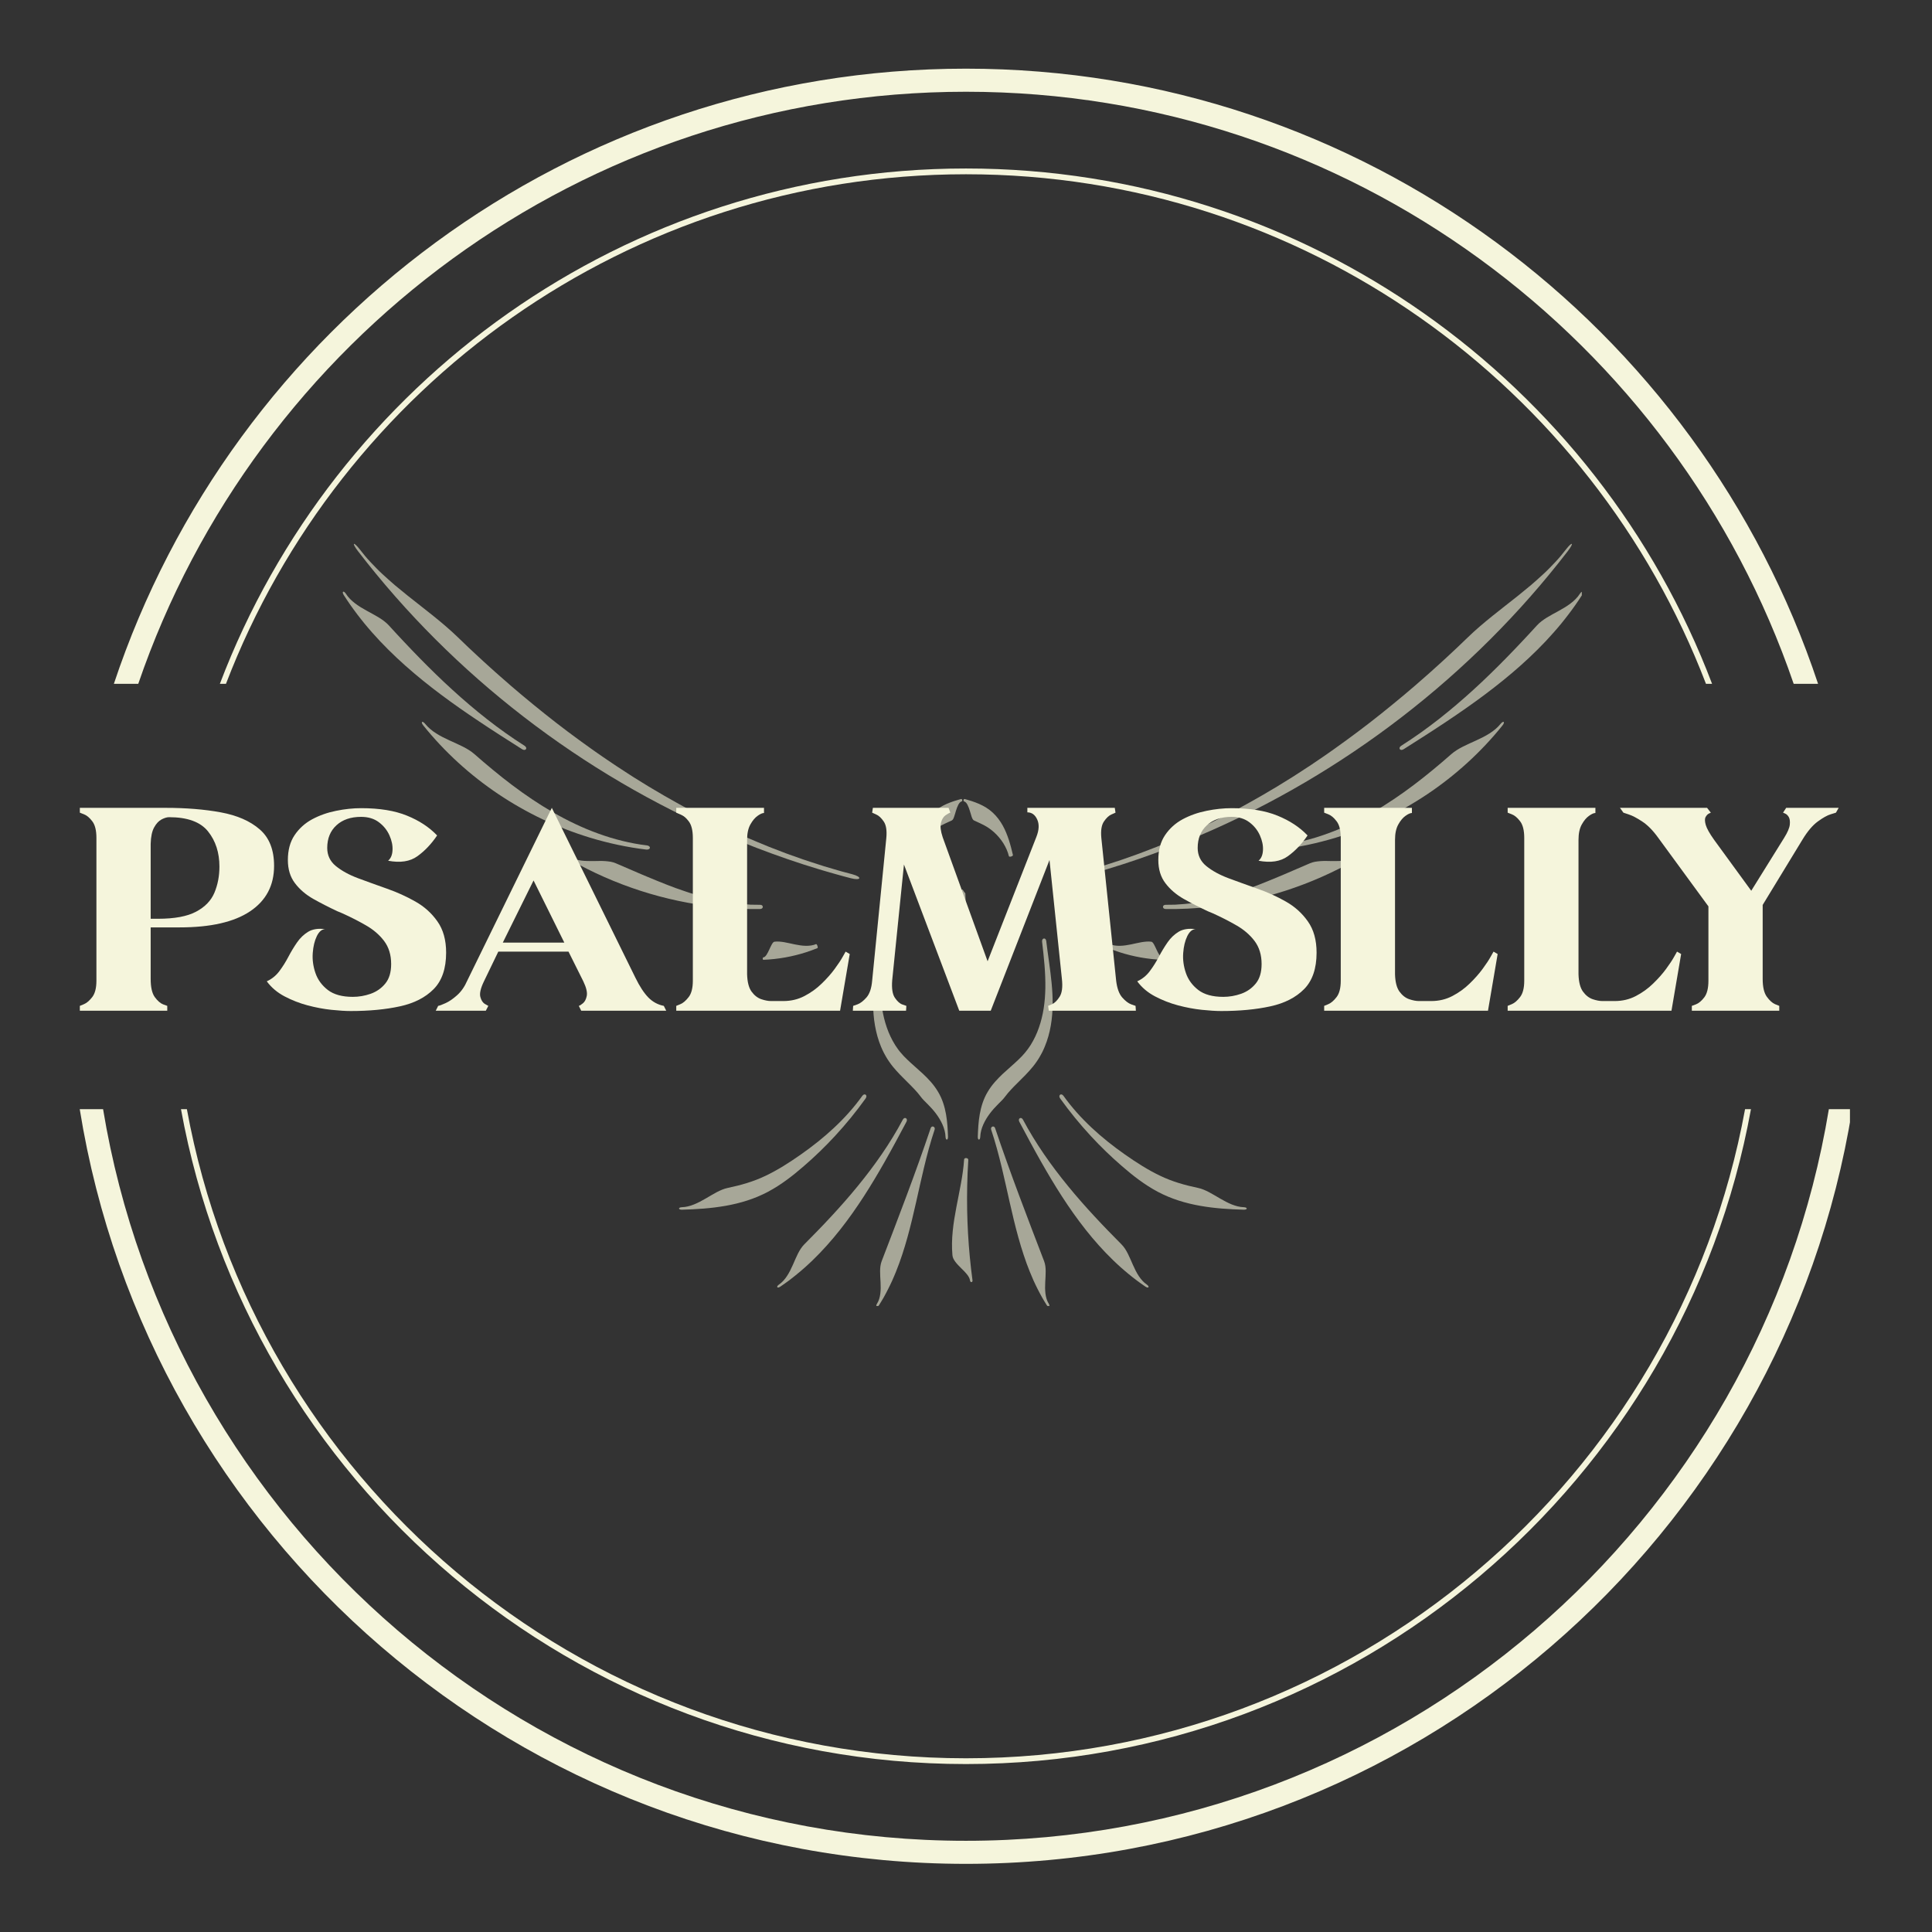
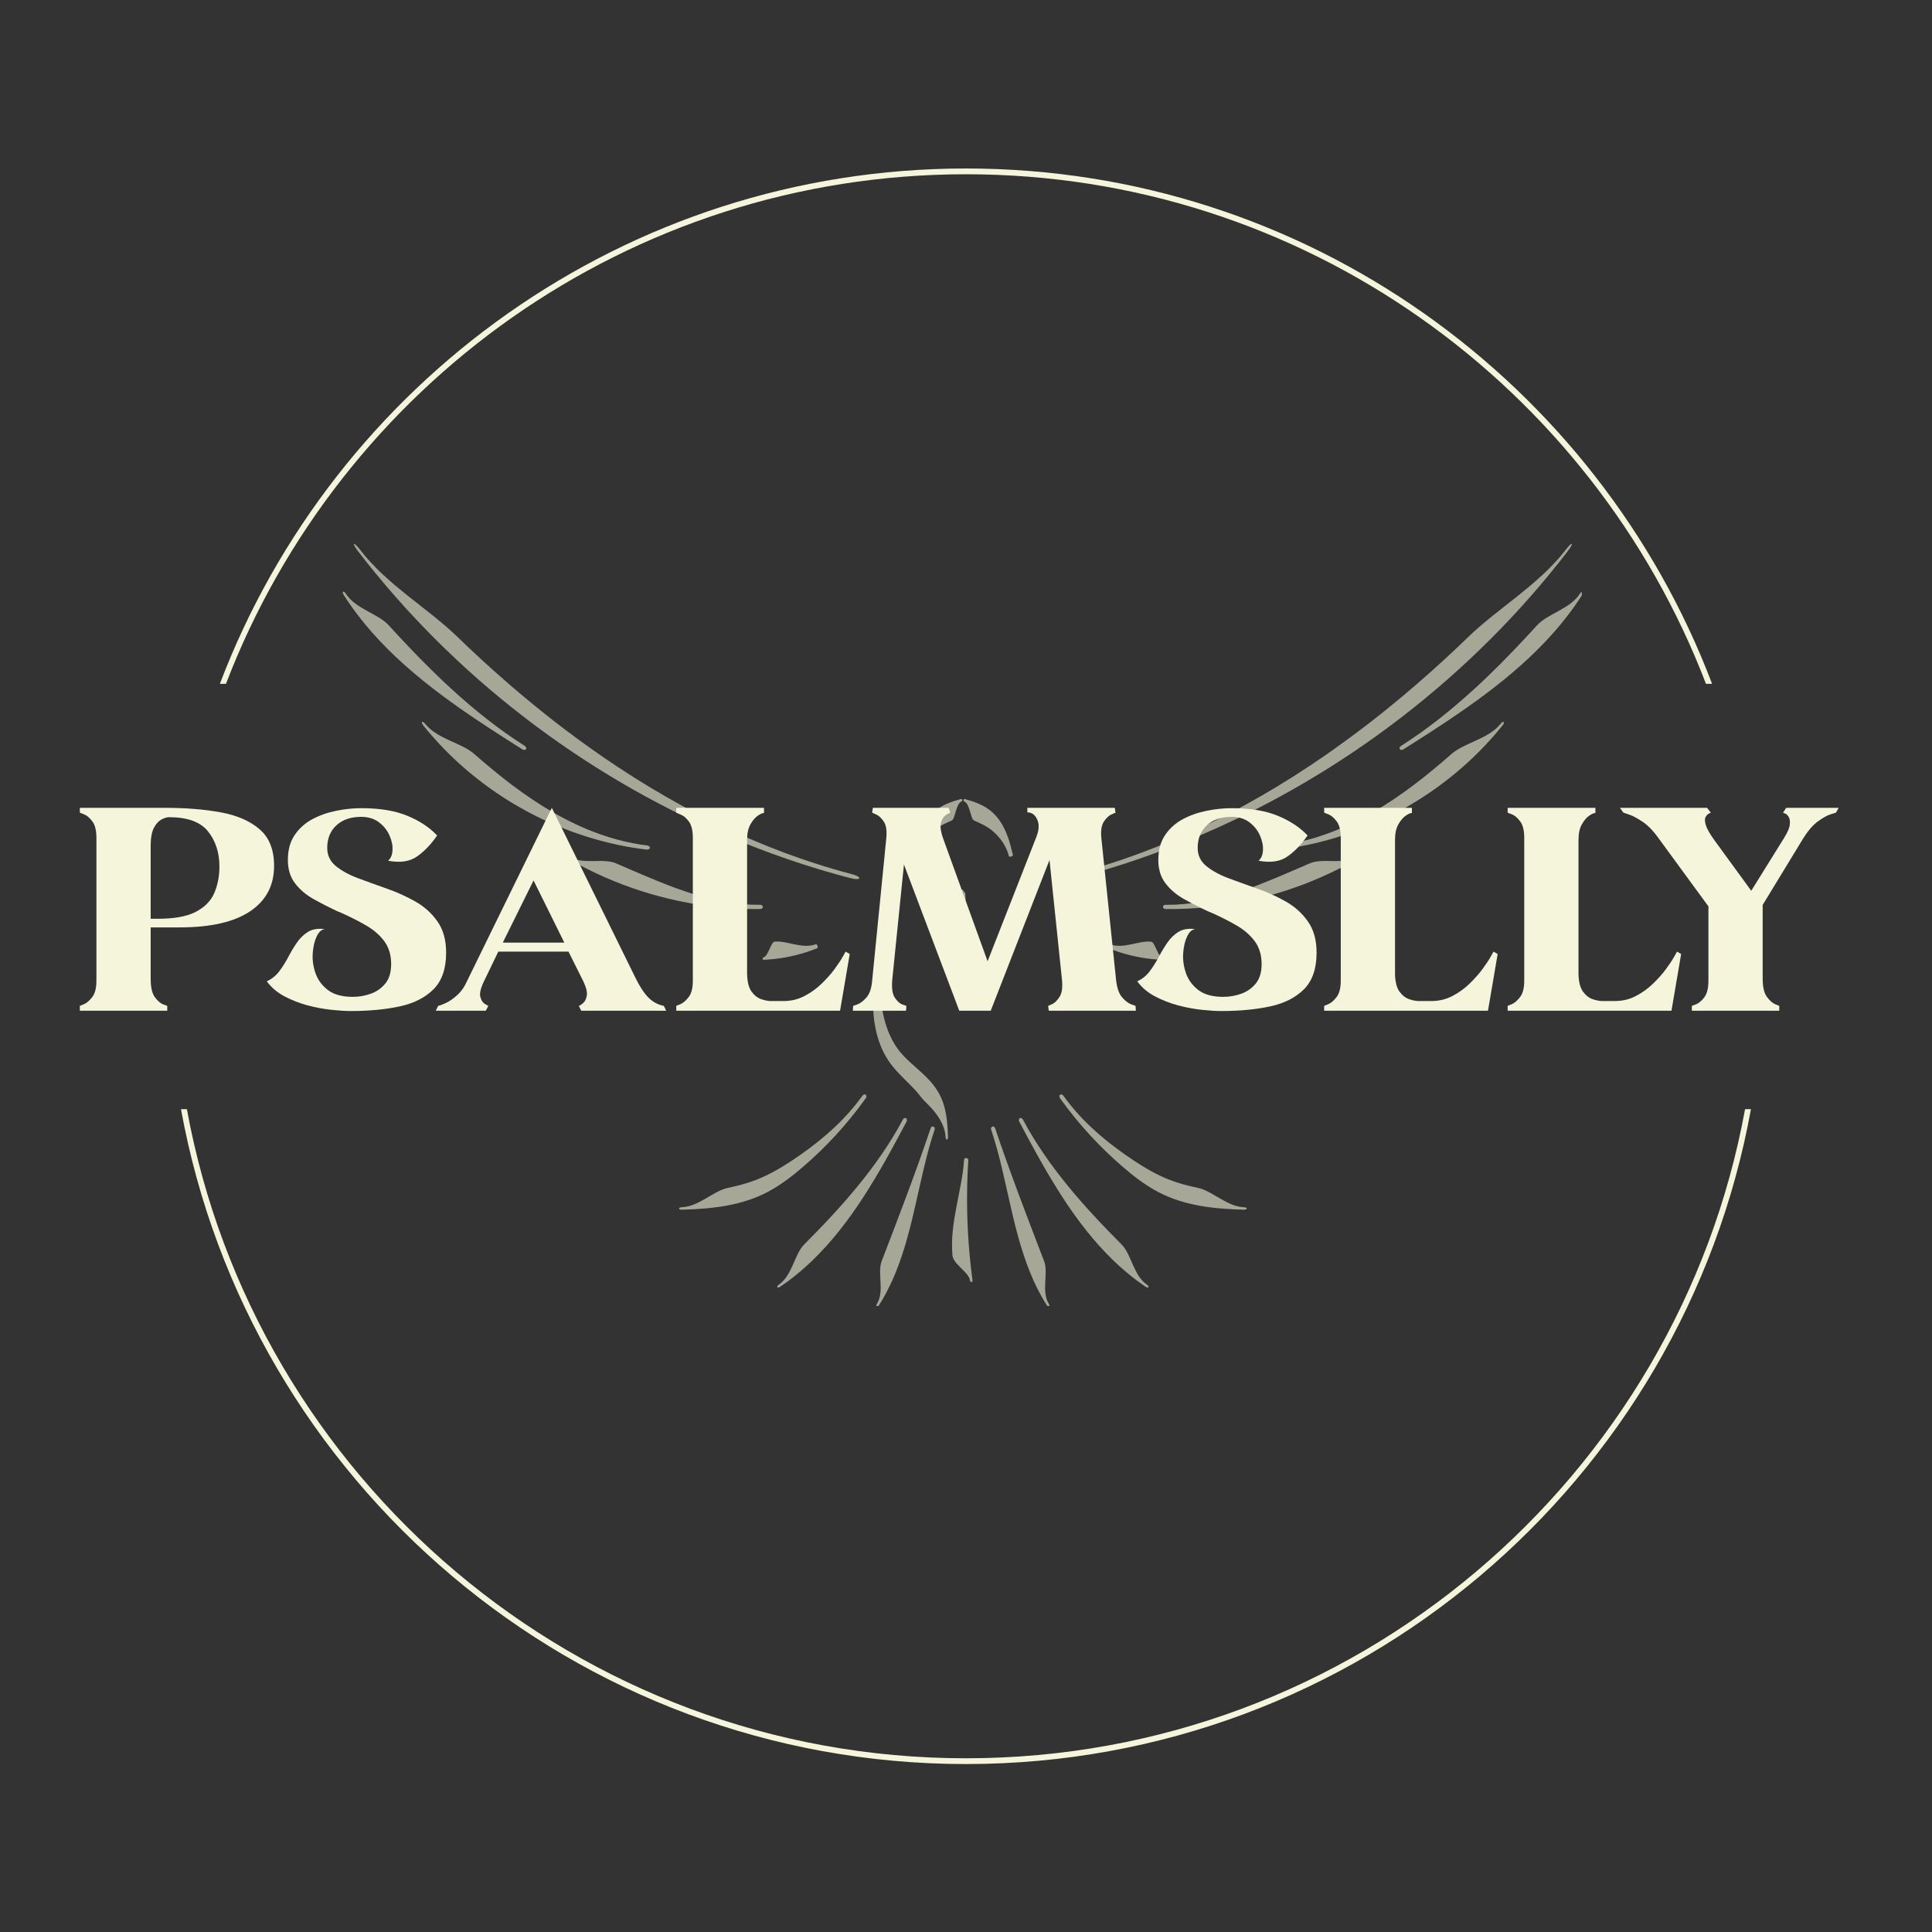
<svg xmlns="http://www.w3.org/2000/svg" version="1.0" preserveAspectRatio="xMidYMid meet" height="500" viewBox="0 0 375 375" zoomAndPan="magnify" width="500">
  <rect x="0" y="0" width="375" height="375" fill="#333333" stroke="none" />
  <defs>
    <filter id="221ef336aa" height="100%" width="100%" y="0%" x="0%">
      <feColorMatrix color-interpolation-filters="sRGB" values="0 0 0 0 1 0 0 0 0 1 0 0 0 0 1 0 0 0 1 0" />
    </filter>
    <g />
    <clipPath id="fb20e8defd">
-       <path clip-rule="nonzero" d="M 15.465 13.215 L 359.074 13.215 L 359.074 362 L 15.465 362 Z M 15.465 13.215" />
-     </clipPath>
+       </clipPath>
    <mask id="95c525325f">
      <g filter="url(#221ef336aa)">
        <rect fill-opacity="0.6" height="450" y="-37.5" fill="#000000" width="450" x="-37.5" />
      </g>
    </mask>
    <clipPath id="c56ec9c159">
      <path clip-rule="nonzero" d="M 2 0.359 L 101 0.359 L 101 66 L 2 66 Z M 2 0.359" />
    </clipPath>
    <clipPath id="e6a813d725">
      <path clip-rule="nonzero" d="M 0.293 9 L 37 9 L 37 41 L 0.293 41 Z M 0.293 9" />
    </clipPath>
    <clipPath id="9cf0ba989a">
      <path clip-rule="nonzero" d="M 104 113 L 116 113 L 116 148.488 L 104 148.488 Z M 104 113" />
    </clipPath>
    <clipPath id="511de5f48a">
      <path clip-rule="nonzero" d="M 140 0.359 L 240 0.359 L 240 66 L 140 66 Z M 140 0.359" />
    </clipPath>
    <clipPath id="2fe083c087">
      <path clip-rule="nonzero" d="M 205 9 L 241.031 9 L 241.031 41 L 205 41 Z M 205 9" />
    </clipPath>
    <clipPath id="0c221f568c">
      <path clip-rule="nonzero" d="M 126 113 L 138 113 L 138 148.488 L 126 148.488 Z M 126 113" />
    </clipPath>
    <clipPath id="81b16c48f4">
      <rect height="149" y="0" width="242" x="0" />
    </clipPath>
  </defs>
  <g clip-path="url(#fb20e8defd)">
    <path fill-rule="nonzero" fill-opacity="1" d="M 354.98 215.289 C 341.695 295.738 271.641 357.297 187.496 357.297 C 103.348 357.297 33.293 295.738 20.008 215.289 L 15.477 215.289 C 28.797 298.215 100.863 361.773 187.496 361.773 C 274.125 361.773 346.191 298.215 359.512 215.289 Z M 187.496 17.809 C 261.914 17.809 325.309 65.957 348.152 132.73 L 352.887 132.73 C 329.852 63.438 264.422 13.328 187.492 13.328 C 110.566 13.328 45.137 63.438 22.102 132.73 L 26.836 132.73 C 49.68 65.957 113.074 17.809 187.492 17.809 Z M 187.496 17.809" fill="#f5f5dc" />
  </g>
  <path fill-rule="nonzero" fill-opacity="1" d="M 338.715 215.289 C 325.621 286.863 262.797 341.281 187.492 341.281 C 112.191 341.281 49.367 286.863 36.273 215.289 L 35.129 215.289 C 48.238 287.492 111.574 342.402 187.496 342.402 C 263.414 342.402 326.75 287.492 339.859 215.289 Z M 187.496 33.824 C 252.961 33.824 309 74.957 331.129 132.73 L 332.312 132.73 C 310.141 74.316 253.586 32.703 187.496 32.703 C 121.402 32.703 64.848 74.316 42.676 132.73 L 43.859 132.73 C 65.988 74.957 122.027 33.824 187.496 33.824 Z M 187.496 33.824" fill="#f5f5dc" />
  <g mask="url(#95c525325f)">
    <g transform="matrix(1, 0, 0, 1, 66, 105)">
      <g clip-path="url(#81b16c48f4)">
        <g clip-path="url(#c56ec9c159)">
          <path fill-rule="nonzero" fill-opacity="1" d="M 35.676 34.152 C 47.711 43.438 60.918 51.195 74.887 57.156 C 78.82 58.828 82.812 60.363 86.855 61.754 L 89.895 62.77 L 92.957 63.723 C 93.465 63.887 93.98 64.027 94.492 64.176 L 96.031 64.617 C 97.059 64.922 98.094 65.18 99.125 65.457 C 101.164 65.992 101.434 65.219 99.402 64.684 L 98.035 64.32 L 97.348 64.137 L 96.668 63.941 L 93.949 63.141 C 93.047 62.859 92.152 62.562 91.254 62.27 C 90.805 62.121 90.352 61.984 89.91 61.824 L 87.238 60.879 L 86.57 60.637 L 85.91 60.383 L 83.266 59.367 C 81.52 58.645 79.77 57.941 78.051 57.156 C 76.316 56.406 74.617 55.582 72.914 54.773 C 71.23 53.926 69.539 53.094 67.883 52.191 L 66.633 51.527 C 66.219 51.309 65.809 51.07 65.398 50.844 C 64.578 50.379 63.754 49.922 62.938 49.453 L 60.504 48.02 L 59.898 47.66 L 59.297 47.289 L 56.898 45.805 C 56.504 45.555 56.109 45.293 55.715 45.039 C 54.93 44.523 54.133 44.023 53.355 43.5 L 51.023 41.918 C 50.633 41.66 50.25 41.387 49.867 41.117 L 48.715 40.305 C 45.656 38.129 42.652 35.887 39.734 33.547 C 36.812 31.207 33.934 28.82 31.141 26.336 C 30.793 26.027 30.434 25.727 30.09 25.41 L 29.051 24.473 C 28.363 23.84 27.66 23.23 26.984 22.586 L 24.934 20.676 L 22.918 18.738 C 19.902 15.816 16.477 13.289 13.113 10.605 C 12.281 9.926 11.441 9.25 10.613 8.559 C 9.805 7.855 8.996 7.141 8.207 6.41 C 7.809 6.051 7.434 5.668 7.055 5.289 C 6.676 4.906 6.305 4.523 5.941 4.129 C 5.199 3.355 4.523 2.527 3.871 1.684 C 2.582 0.016 2.191 0.297 3.484 1.977 C 12.766 14.051 23.637 24.867 35.676 34.152 Z M 35.676 34.152" fill="#f5f5dc" />
        </g>
        <g clip-path="url(#e6a813d725)">
          <path fill-rule="nonzero" fill-opacity="1" d="M 35.336 40.418 C 36.031 40.859 36.5 40.188 35.805 39.746 C 30.812 36.586 26.148 32.852 21.781 28.863 C 20.688 27.867 19.613 26.855 18.559 25.828 C 17.504 24.805 16.465 23.77 15.445 22.727 C 14.426 21.684 13.418 20.637 12.43 19.582 C 11.438 18.527 10.453 17.473 9.488 16.406 C 8.398 15.211 6.809 14.441 5.219 13.562 C 3.633 12.691 2.066 11.695 1.145 10.258 C 0.691 9.555 0.273 9.801 0.734 10.516 C 1.141 11.16 1.574 11.789 2.004 12.414 C 2.449 13.035 2.887 13.656 3.352 14.258 C 3.809 14.867 4.289 15.453 4.762 16.047 C 5.25 16.629 5.734 17.211 6.238 17.777 C 7.242 18.914 8.277 20.016 9.352 21.078 C 10.422 22.141 11.516 23.176 12.641 24.172 C 17.137 28.176 21.988 31.684 26.93 34.984 C 29.711 36.844 32.523 38.641 35.336 40.418 Z M 35.336 40.418" fill="#f5f5dc" />
        </g>
        <path fill-rule="nonzero" fill-opacity="1" d="M 59.402 59.895 C 60.312 60.008 60.434 59.199 59.539 59.086 C 59.137 59.035 58.734 58.992 58.332 58.926 L 57.133 58.723 C 56.734 58.648 56.336 58.562 55.941 58.48 C 55.543 58.402 55.148 58.305 54.754 58.207 C 53.965 58.02 53.184 57.789 52.406 57.562 C 51.633 57.316 50.863 57.074 50.102 56.789 C 49.34 56.523 48.59 56.211 47.84 55.91 C 47.098 55.59 46.355 55.273 45.629 54.922 C 44.898 54.586 44.184 54.211 43.465 53.844 C 42.758 53.465 42.051 53.086 41.355 52.68 C 39.969 51.879 38.609 51.035 37.289 50.145 C 35.965 49.254 34.668 48.34 33.41 47.383 C 32.148 46.426 30.906 45.457 29.699 44.449 C 28.488 43.445 27.285 42.438 26.113 41.395 C 24.789 40.23 23.02 39.531 21.242 38.711 C 19.473 37.902 17.707 36.965 16.543 35.52 C 15.973 34.809 15.586 35.098 16.168 35.816 C 20.32 40.984 25.273 45.477 30.754 49.152 C 36.234 52.824 42.246 55.684 48.547 57.598 C 52.094 58.668 55.727 59.453 59.402 59.895 Z M 59.402 59.895" fill="#f5f5dc" />
        <path fill-rule="nonzero" fill-opacity="1" d="M 81.527 71.441 C 82.227 71.438 82.238 70.621 81.551 70.621 C 80.934 70.625 80.312 70.613 79.695 70.598 C 79.074 70.566 78.457 70.512 77.84 70.461 C 77.223 70.414 76.609 70.324 75.996 70.234 C 75.383 70.141 74.77 70.059 74.16 69.93 C 73.555 69.809 72.949 69.684 72.344 69.555 L 70.547 69.094 C 69.945 68.949 69.355 68.754 68.766 68.578 C 68.176 68.398 67.59 68.227 67.008 68.016 C 64.672 67.25 62.402 66.324 60.164 65.398 C 57.922 64.48 55.727 63.488 53.516 62.555 C 53.203 62.422 52.875 62.328 52.531 62.266 C 52.359 62.234 52.184 62.211 52.004 62.191 C 51.828 62.168 51.648 62.152 51.465 62.141 C 50.734 62.086 49.953 62.125 49.172 62.133 C 48.395 62.137 47.609 62.133 46.855 62.043 C 46.113 61.945 45.41 61.75 44.793 61.406 C 44.188 61.066 43.934 61.48 44.547 61.82 C 53.312 66.84 63.094 69.973 73.074 71.035 C 75.883 71.336 78.707 71.484 81.527 71.441 Z M 81.527 71.441" fill="#f5f5dc" />
        <path fill-rule="nonzero" fill-opacity="1" d="M 92.398 78.254 C 91.141 78.77 89.66 78.594 88.273 78.309 C 87.578 78.168 86.895 77.996 86.238 77.883 C 85.578 77.773 84.945 77.707 84.32 77.785 C 83.973 77.832 83.66 78.578 83.312 79.32 C 83.137 79.691 82.957 80.062 82.77 80.34 C 82.578 80.621 82.383 80.805 82.188 80.816 C 81.996 80.824 81.988 81.309 82.188 81.297 C 85.012 81.184 87.797 80.684 90.457 79.832 C 91.203 79.59 91.941 79.324 92.668 79.027 C 92.848 78.957 92.57 78.184 92.398 78.254 Z M 92.398 78.254" fill="#f5f5dc" />
        <path fill-rule="nonzero" fill-opacity="1" d="M 117.062 109.066 C 116.812 108.328 116.48 107.586 116.066 106.902 C 115.656 106.219 115.191 105.582 114.691 105.016 C 114.195 104.445 113.672 103.922 113.148 103.43 C 112.102 102.453 111.055 101.586 110.125 100.691 C 109.652 100.246 109.223 99.797 108.832 99.324 C 108.43 98.863 108.082 98.352 107.742 97.832 C 107.086 96.781 106.543 95.641 106.129 94.438 C 105.711 93.238 105.414 91.984 105.211 90.711 C 105.012 89.434 104.918 88.133 104.891 86.816 C 104.84 83.852 105.164 80.836 105.52 77.789 C 105.609 77.039 104.801 76.906 104.711 77.66 C 104.395 80.371 103.941 83.051 103.68 85.773 C 103.543 87.133 103.465 88.508 103.473 89.891 C 103.48 90.586 103.504 91.281 103.566 91.977 C 103.621 92.676 103.715 93.375 103.836 94.07 C 104.082 95.465 104.457 96.859 105.023 98.203 C 105.16 98.543 105.324 98.871 105.48 99.203 C 105.562 99.367 105.652 99.531 105.738 99.691 C 105.828 99.855 105.914 100.02 106.012 100.176 L 106.305 100.652 C 106.402 100.809 106.512 100.961 106.617 101.113 C 106.723 101.27 106.828 101.426 106.945 101.57 C 107.059 101.715 107.168 101.867 107.285 102.012 C 108.215 103.156 109.238 104.148 110.184 105.09 C 110.66 105.559 111.117 106.016 111.543 106.477 C 111.965 106.934 112.367 107.391 112.707 107.859 C 113.094 108.387 113.562 108.816 114.078 109.336 C 114.59 109.852 115.145 110.441 115.648 111.113 C 116.66 112.457 117.473 114.082 117.523 115.629 C 117.547 116.395 118.031 116.387 118.004 115.617 C 117.957 114.234 117.887 112.789 117.625 111.305 C 117.496 110.562 117.316 109.812 117.062 109.066 Z M 117.062 109.066" fill="#f5f5dc" />
        <path fill-rule="nonzero" fill-opacity="1" d="M 96.055 115.512 C 98.191 113.203 100.184 110.766 102.016 108.211 C 102.469 107.578 101.816 107.082 101.371 107.707 C 99.766 109.953 97.906 112.012 95.891 113.898 C 93.875 115.785 91.711 117.5 89.469 119.07 C 87.227 120.645 84.93 122.117 82.578 123.23 C 81.402 123.793 80.215 124.246 78.992 124.625 C 77.766 125.004 76.516 125.312 75.246 125.578 C 74.887 125.648 74.535 125.77 74.184 125.906 C 74.008 125.977 73.832 126.055 73.656 126.137 C 73.48 126.219 73.305 126.305 73.125 126.398 C 72.422 126.773 71.703 127.211 70.965 127.637 C 69.492 128.492 67.938 129.273 66.375 129.316 C 65.605 129.34 65.605 129.82 66.383 129.801 C 69.164 129.723 71.996 129.551 74.824 129.051 C 76.234 128.801 77.645 128.469 79.031 128.02 C 80.418 127.574 81.781 127.008 83.074 126.32 C 85.664 124.941 87.918 123.168 90.027 121.34 C 92.145 119.512 94.16 117.566 96.055 115.512 Z M 96.055 115.512" fill="#f5f5dc" />
        <path fill-rule="nonzero" fill-opacity="1" d="M 109.945 112.73 C 110.281 112.094 109.578 111.68 109.238 112.316 C 106.805 116.906 103.77 121.211 100.473 125.238 C 99.652 126.246 98.812 127.234 97.961 128.203 C 97.535 128.691 97.102 129.168 96.676 129.648 C 96.242 130.121 95.816 130.602 95.379 131.066 C 94.512 132.004 93.637 132.93 92.754 133.836 C 91.875 134.746 90.996 135.648 90.105 136.535 C 89.109 137.535 88.559 139.016 87.895 140.508 C 87.238 141.996 86.449 143.477 85.203 144.328 C 84.59 144.746 84.848 145.156 85.469 144.73 C 86.031 144.355 86.574 143.953 87.121 143.555 C 87.652 143.145 88.191 142.738 88.707 142.305 C 89.234 141.883 89.738 141.438 90.246 140.996 C 90.738 140.543 91.238 140.094 91.719 139.625 C 92.684 138.691 93.613 137.73 94.5 136.734 C 95.387 135.738 96.25 134.723 97.07 133.68 C 100.363 129.508 103.152 125.02 105.734 120.469 C 107.188 117.906 108.574 115.316 109.945 112.73 Z M 109.945 112.73" fill="#f5f5dc" />
        <g clip-path="url(#9cf0ba989a)">
          <path fill-rule="nonzero" fill-opacity="1" d="M 114.641 113.98 C 111.742 122.609 108.293 131.555 105.125 139.812 C 104.68 140.98 104.844 142.406 104.914 143.891 C 104.93 144.258 104.941 144.633 104.941 145.004 C 104.934 145.371 104.91 145.734 104.871 146.094 C 104.777 146.801 104.594 147.48 104.227 148.047 C 103.875 148.605 104.273 148.879 104.633 148.309 C 104.961 147.801 105.262 147.273 105.566 146.754 C 105.852 146.223 106.148 145.695 106.41 145.156 C 106.688 144.621 106.934 144.078 107.188 143.535 C 107.426 142.984 107.672 142.438 107.891 141.883 C 108.336 140.781 108.746 139.664 109.113 138.539 C 109.484 137.418 109.824 136.289 110.137 135.16 C 111.391 130.641 112.273 126.098 113.34 121.656 C 113.941 119.156 114.594 116.68 115.406 114.27 C 115.602 113.68 114.844 113.375 114.641 113.98 Z M 114.641 113.98" fill="#f5f5dc" />
        </g>
        <path fill-rule="nonzero" fill-opacity="1" d="M 121.73 125.289 C 121.762 123.574 121.832 121.855 121.945 120.141 C 121.973 119.719 121.156 119.633 121.133 120.059 C 120.934 123.121 120.227 126.16 119.641 129.266 C 119.051 132.363 118.582 135.523 118.867 138.641 C 118.941 139.52 119.746 140.34 120.547 141.141 C 120.953 141.539 121.359 141.934 121.676 142.336 C 121.996 142.734 122.23 143.141 122.285 143.566 C 122.34 143.988 122.82 143.934 122.762 143.516 C 121.949 137.488 121.605 131.391 121.73 125.289 Z M 121.73 125.289" fill="#f5f5dc" />
        <path fill-rule="nonzero" fill-opacity="1" d="M 119.184 53.562 C 119.305 53.227 119.414 52.805 119.547 52.383 C 119.809 51.539 120.145 50.695 120.637 50.559 C 120.883 50.488 120.77 50.02 120.523 50.09 C 119.637 50.34 118.703 50.621 117.766 51.031 C 117.297 51.238 116.824 51.477 116.367 51.762 C 116.141 51.906 115.918 52.062 115.699 52.227 C 115.488 52.402 115.273 52.566 115.074 52.754 C 114.281 53.492 113.652 54.355 113.16 55.238 C 112.668 56.125 112.309 57.035 112.008 57.938 C 111.672 58.953 111.418 59.965 111.184 60.953 C 111.125 61.199 111.91 61.422 111.969 61.18 C 112.176 60.309 112.551 59.469 113.039 58.684 C 113.523 57.902 114.137 57.188 114.793 56.586 C 115.453 55.984 116.148 55.508 116.816 55.16 C 116.984 55.078 117.141 54.984 117.305 54.918 C 117.387 54.879 117.465 54.84 117.543 54.801 C 117.625 54.766 117.703 54.727 117.781 54.691 C 118.102 54.551 118.422 54.406 118.754 54.242 C 118.938 54.148 119.066 53.902 119.184 53.562 Z M 119.184 53.562" fill="#f5f5dc" />
        <g clip-path="url(#511de5f48a)">
          <path fill-rule="nonzero" fill-opacity="1" d="M 142.668 65.457 C 143.699 65.18 144.734 64.922 145.758 64.617 L 147.301 64.176 C 147.812 64.027 148.328 63.887 148.836 63.723 L 151.898 62.77 L 154.938 61.754 C 158.98 60.363 162.969 58.828 166.902 57.156 C 180.875 51.195 194.082 43.438 206.117 34.152 C 218.156 24.867 229.027 14.051 238.305 1.977 C 239.598 0.297 239.207 0.016 237.922 1.684 C 237.27 2.527 236.59 3.355 235.852 4.129 C 235.484 4.523 235.113 4.906 234.738 5.289 C 234.359 5.668 233.984 6.051 233.582 6.41 C 232.793 7.141 231.988 7.855 231.176 8.559 C 230.348 9.25 229.512 9.926 228.68 10.605 C 225.316 13.289 221.891 15.816 218.875 18.738 L 216.855 20.676 L 214.809 22.586 C 214.133 23.23 213.43 23.84 212.738 24.473 L 211.703 25.41 C 211.359 25.727 211 26.027 210.652 26.336 C 207.859 28.82 204.98 31.207 202.059 33.547 C 199.137 35.887 196.133 38.129 193.074 40.305 L 191.926 41.117 C 191.543 41.387 191.16 41.66 190.77 41.918 L 188.438 43.5 C 187.656 44.023 186.863 44.523 186.078 45.039 C 185.684 45.293 185.289 45.555 184.891 45.805 L 182.492 47.289 L 181.895 47.66 L 181.285 48.02 L 178.855 49.453 C 178.039 49.922 177.215 50.379 176.395 50.844 C 175.98 51.07 175.574 51.309 175.156 51.527 L 173.91 52.191 C 172.254 53.094 170.562 53.926 168.879 54.773 C 167.172 55.582 165.477 56.406 163.742 57.156 C 162.023 57.941 160.273 58.645 158.527 59.367 L 155.883 60.383 L 155.223 60.637 L 154.555 60.879 L 151.883 61.824 C 151.438 61.984 150.988 62.121 150.539 62.27 C 149.641 62.562 148.742 62.859 147.84 63.141 L 145.121 63.941 L 144.441 64.137 L 143.758 64.32 L 142.391 64.684 C 140.359 65.219 140.629 65.992 142.668 65.457 Z M 142.668 65.457" fill="#f5f5dc" />
        </g>
        <g clip-path="url(#2fe083c087)">
          <path fill-rule="nonzero" fill-opacity="1" d="M 240.648 10.258 C 239.727 11.695 238.156 12.691 236.574 13.562 C 234.984 14.441 233.395 15.211 232.305 16.406 C 231.34 17.473 230.355 18.527 229.363 19.582 C 228.375 20.637 227.367 21.684 226.344 22.727 C 225.328 23.77 224.289 24.805 223.23 25.828 C 222.18 26.855 221.105 27.867 220.012 28.863 C 215.641 32.852 210.98 36.586 205.984 39.746 C 205.293 40.188 205.762 40.859 206.453 40.418 C 209.266 38.641 212.082 36.844 214.863 34.984 C 219.805 31.684 224.656 28.176 229.152 24.172 C 230.277 23.176 231.371 22.141 232.441 21.078 C 233.516 20.016 234.551 18.914 235.551 17.777 C 236.059 17.211 236.539 16.629 237.031 16.047 C 237.504 15.453 237.984 14.867 238.438 14.258 C 238.906 13.656 239.344 13.035 239.789 12.414 C 240.219 11.789 240.652 11.16 241.059 10.516 C 241.516 9.801 241.102 9.555 240.648 10.258 Z M 240.648 10.258" fill="#f5f5dc" />
        </g>
        <path fill-rule="nonzero" fill-opacity="1" d="M 225.246 35.52 C 224.082 36.965 222.32 37.902 220.547 38.711 C 218.773 39.531 217.004 40.23 215.68 41.395 C 214.508 42.438 213.305 43.445 212.094 44.449 C 210.887 45.457 209.641 46.426 208.383 47.383 C 207.121 48.34 205.828 49.254 204.504 50.145 C 203.184 51.035 201.824 51.879 200.434 52.68 C 199.742 53.086 199.035 53.465 198.324 53.844 C 197.609 54.211 196.895 54.586 196.164 54.922 C 195.438 55.273 194.691 55.59 193.949 55.91 C 193.203 56.211 192.453 56.523 191.688 56.789 C 190.93 57.074 190.156 57.316 189.387 57.562 C 188.605 57.789 187.828 58.02 187.039 58.207 C 186.645 58.305 186.25 58.402 185.852 58.48 C 185.457 58.562 185.059 58.648 184.66 58.723 L 183.457 58.926 C 183.059 58.992 182.656 59.035 182.254 59.086 C 181.359 59.199 181.48 60.008 182.391 59.895 C 186.066 59.453 189.699 58.668 193.246 57.598 C 199.543 55.684 205.559 52.824 211.039 49.152 C 216.52 45.477 221.473 40.984 225.625 35.816 C 226.207 35.098 225.82 34.809 225.246 35.52 Z M 225.246 35.52" fill="#f5f5dc" />
        <path fill-rule="nonzero" fill-opacity="1" d="M 197 61.406 C 196.383 61.75 195.68 61.945 194.934 62.043 C 194.184 62.133 193.395 62.137 192.621 62.133 C 191.836 62.125 191.055 62.086 190.328 62.141 C 190.145 62.152 189.965 62.168 189.789 62.191 C 189.609 62.211 189.434 62.234 189.262 62.266 C 188.918 62.328 188.59 62.422 188.277 62.555 C 186.066 63.488 183.871 64.48 181.629 65.398 C 179.391 66.324 177.121 67.25 174.785 68.016 C 174.203 68.227 173.613 68.398 173.023 68.578 C 172.434 68.754 171.844 68.949 171.246 69.094 L 169.449 69.555 C 168.844 69.684 168.238 69.809 167.629 69.93 C 167.023 70.059 166.41 70.141 165.797 70.234 C 165.184 70.324 164.57 70.414 163.953 70.461 C 163.336 70.512 162.719 70.566 162.098 70.598 C 161.48 70.613 160.859 70.625 160.238 70.621 C 159.555 70.621 159.566 71.438 160.262 71.441 C 163.086 71.484 165.91 71.336 168.719 71.035 C 178.699 69.973 188.48 66.84 197.242 61.82 C 197.855 61.48 197.605 61.066 197 61.406 Z M 197 61.406" fill="#f5f5dc" />
        <path fill-rule="nonzero" fill-opacity="1" d="M 159.023 80.34 C 158.836 80.062 158.652 79.691 158.48 79.32 C 158.133 78.578 157.82 77.832 157.473 77.785 C 156.848 77.707 156.211 77.773 155.555 77.883 C 154.898 77.996 154.215 78.168 153.52 78.309 C 152.129 78.594 150.652 78.77 149.395 78.254 C 149.219 78.184 148.945 78.957 149.125 79.027 C 149.852 79.324 150.59 79.59 151.336 79.832 C 153.992 80.684 156.781 81.184 159.605 81.297 C 159.801 81.309 159.797 80.824 159.605 80.816 C 159.406 80.805 159.211 80.621 159.023 80.34 Z M 159.023 80.34" fill="#f5f5dc" />
-         <path fill-rule="nonzero" fill-opacity="1" d="M 129.086 107.859 C 129.426 107.391 129.828 106.934 130.25 106.477 C 130.672 106.016 131.133 105.559 131.609 105.09 C 132.555 104.148 133.578 103.156 134.504 102.012 C 134.621 101.867 134.734 101.715 134.848 101.57 C 134.961 101.426 135.07 101.27 135.176 101.113 C 135.281 100.961 135.387 100.809 135.488 100.652 L 135.777 100.176 C 135.879 100.02 135.965 99.855 136.051 99.691 C 136.141 99.531 136.23 99.367 136.312 99.203 C 136.469 98.871 136.633 98.543 136.766 98.203 C 137.336 96.859 137.711 95.465 137.957 94.07 C 138.074 93.375 138.168 92.676 138.223 91.977 C 138.289 91.281 138.312 90.586 138.32 89.891 C 138.328 88.508 138.246 87.133 138.113 85.773 C 137.852 83.051 137.395 80.371 137.078 77.66 C 136.992 76.906 136.184 77.039 136.27 77.789 C 136.629 80.836 136.953 83.852 136.902 86.816 C 136.875 88.133 136.781 89.434 136.582 90.711 C 136.379 91.984 136.082 93.238 135.66 94.438 C 135.25 95.641 134.703 96.781 134.051 97.832 C 133.711 98.352 133.359 98.863 132.961 99.324 C 132.566 99.797 132.141 100.246 131.668 100.691 C 130.738 101.586 129.688 102.453 128.641 103.43 C 128.121 103.922 127.598 104.445 127.102 105.016 C 126.602 105.582 126.133 106.219 125.727 106.902 C 125.309 107.586 124.98 108.328 124.727 109.066 C 124.477 109.812 124.297 110.562 124.164 111.305 C 123.906 112.789 123.836 114.234 123.789 115.617 C 123.762 116.387 124.242 116.395 124.27 115.629 C 124.32 114.082 125.129 112.457 126.145 111.113 C 126.648 110.441 127.203 109.852 127.715 109.336 C 128.23 108.816 128.699 108.387 129.086 107.859 Z M 129.086 107.859" fill="#f5f5dc" />
        <path fill-rule="nonzero" fill-opacity="1" d="M 175.418 129.316 C 173.855 129.273 172.301 128.492 170.828 127.637 C 170.09 127.211 169.371 126.773 168.664 126.398 C 168.488 126.305 168.312 126.219 168.137 126.137 C 167.961 126.055 167.785 125.977 167.609 125.906 C 167.258 125.77 166.906 125.648 166.547 125.578 C 165.273 125.312 164.023 125.004 162.801 124.625 C 161.578 124.246 160.391 123.793 159.215 123.23 C 156.863 122.117 154.566 120.645 152.324 119.07 C 150.082 117.5 147.918 115.785 145.902 113.898 C 143.887 112.012 142.027 109.953 140.422 107.707 C 139.977 107.082 139.324 107.578 139.777 108.211 C 141.609 110.766 143.602 113.203 145.738 115.512 C 147.633 117.566 149.648 119.512 151.766 121.34 C 153.871 123.168 156.129 124.941 158.715 126.32 C 160.012 127.008 161.375 127.574 162.758 128.02 C 164.145 128.469 165.555 128.801 166.969 129.051 C 169.797 129.551 172.625 129.723 175.41 129.801 C 176.184 129.82 176.188 129.34 175.418 129.316 Z M 175.418 129.316" fill="#f5f5dc" />
        <path fill-rule="nonzero" fill-opacity="1" d="M 156.59 144.328 C 155.34 143.477 154.555 141.996 153.898 140.508 C 153.23 139.016 152.68 137.535 151.684 136.535 C 150.797 135.648 149.918 134.746 149.035 133.836 C 148.156 132.93 147.281 132.004 146.414 131.066 C 145.977 130.602 145.551 130.121 145.113 129.648 C 144.688 129.168 144.254 128.691 143.832 128.203 C 142.98 127.234 142.141 126.246 141.32 125.238 C 138.023 121.211 134.988 116.906 132.555 112.316 C 132.215 111.68 131.508 112.094 131.848 112.73 C 133.219 115.316 134.605 117.906 136.059 120.469 C 138.637 125.02 141.426 129.508 144.723 133.68 C 145.543 134.723 146.402 135.738 147.293 136.734 C 148.18 137.73 149.109 138.691 150.074 139.625 C 150.551 140.094 151.051 140.543 151.547 140.996 C 152.055 141.438 152.559 141.883 153.082 142.305 C 153.598 142.738 154.137 143.145 154.672 143.555 C 155.219 143.953 155.762 144.355 156.324 144.73 C 156.945 145.156 157.199 144.746 156.59 144.328 Z M 156.59 144.328" fill="#f5f5dc" />
        <g clip-path="url(#0c221f568c)">
          <path fill-rule="nonzero" fill-opacity="1" d="M 136.922 146.094 C 136.879 145.734 136.859 145.371 136.852 145.004 C 136.852 144.633 136.863 144.258 136.879 143.891 C 136.949 142.406 137.113 140.98 136.668 139.812 C 133.5 131.555 130.051 122.609 127.152 113.98 C 126.949 113.375 126.188 113.68 126.387 114.27 C 127.195 116.68 127.852 119.156 128.453 121.656 C 129.52 126.098 130.402 130.641 131.656 135.16 C 131.969 136.289 132.309 137.418 132.68 138.539 C 133.047 139.664 133.453 140.781 133.902 141.883 C 134.121 142.438 134.363 142.984 134.602 143.535 C 134.855 144.078 135.105 144.621 135.379 145.156 C 135.645 145.695 135.938 146.223 136.227 146.754 C 136.531 147.273 136.832 147.801 137.16 148.309 C 137.52 148.879 137.914 148.605 137.562 148.047 C 137.199 147.48 137.016 146.801 136.922 146.094 Z M 136.922 146.094" fill="#f5f5dc" />
        </g>
        <path fill-rule="nonzero" fill-opacity="1" d="M 124.25 54.801 C 124.324 54.84 124.406 54.879 124.484 54.918 C 124.652 54.984 124.809 55.078 124.977 55.16 C 125.645 55.508 126.34 55.984 127 56.586 C 127.656 57.188 128.266 57.902 128.754 58.684 C 129.242 59.469 129.617 60.309 129.824 61.18 C 129.879 61.422 130.668 61.199 130.609 60.953 C 130.375 59.965 130.121 58.953 129.785 57.938 C 129.484 57.035 129.125 56.125 128.633 55.238 C 128.141 54.355 127.512 53.492 126.715 52.754 C 126.52 52.566 126.305 52.402 126.094 52.227 C 125.875 52.062 125.652 51.906 125.422 51.762 C 124.965 51.477 124.496 51.238 124.027 51.031 C 123.086 50.621 122.152 50.34 121.27 50.09 C 121.023 50.02 120.91 50.488 121.152 50.559 C 121.648 50.695 121.984 51.539 122.246 52.383 C 122.375 52.805 122.488 53.227 122.605 53.562 C 122.727 53.902 122.855 54.148 123.039 54.242 C 123.371 54.406 123.691 54.551 124.012 54.691 C 124.09 54.727 124.168 54.766 124.25 54.801 Z M 124.25 54.801" fill="#f5f5dc" />
        <path fill-rule="nonzero" fill-opacity="1" d="M 120.176 68.305 C 120.16 68.746 120.145 69.188 120.137 69.625 C 120.121 70.707 120.742 71.797 120.715 72.879 C 120.711 73.027 120.742 73.094 120.773 73.074 C 120.805 73.094 120.836 73.027 120.832 72.879 C 120.805 71.797 121.43 70.707 121.414 69.625 C 121.406 69.219 121.395 68.809 121.375 68.402 C 121.172 68.172 121 67.926 120.855 67.672 C 120.785 67.676 120.711 67.676 120.641 67.676 C 120.504 67.895 120.348 68.105 120.176 68.305 Z M 120.176 68.305" fill="#f5f5dc" />
      </g>
    </g>
  </g>
  <g fill-opacity="1" fill="#f5f5dc">
    <g transform="translate(15.496, 196.177)">
      <g>
        <path d="M 0 -39.375 L 0 -38.438 C 0 -38.438 0.266 -38.332 0.797 -38.125 C 1.336 -37.926 1.875 -37.477 2.406 -36.781 C 2.945 -36.094 3.219 -35.008 3.219 -33.531 L 3.219 -5.828 C 3.219 -4.398 2.945 -3.336 2.406 -2.641 C 1.875 -1.953 1.336 -1.492 0.797 -1.266 C 0.266 -1.047 0 -0.938 0 -0.938 L 0 0 L 16.969 0 L 16.969 -0.938 C 16.969 -0.938 16.695 -1.035 16.156 -1.234 C 15.625 -1.441 15.086 -1.91 14.547 -2.641 C 14.016 -3.379 13.75 -4.555 13.75 -6.172 L 13.75 -16.172 L 19.391 -16.172 C 25.379 -16.172 29.926 -17.207 33.031 -19.281 C 36.145 -21.363 37.703 -24.305 37.703 -28.109 C 37.703 -31.234 36.77 -33.598 34.906 -35.203 C 33.051 -36.816 30.535 -37.914 27.359 -38.5 C 24.191 -39.082 20.617 -39.375 16.641 -39.375 Z M 17.312 -37.562 C 20.883 -37.562 23.406 -36.645 24.875 -34.812 C 26.352 -32.977 27.094 -30.695 27.094 -27.969 C 27.094 -26.133 26.77 -24.445 26.125 -22.906 C 25.477 -21.363 24.289 -20.133 22.562 -19.219 C 20.844 -18.301 18.375 -17.844 15.156 -17.844 L 13.75 -17.844 L 13.75 -32.406 C 13.789 -33.789 14.016 -34.848 14.422 -35.578 C 14.828 -36.316 15.305 -36.832 15.859 -37.125 C 16.422 -37.414 16.906 -37.562 17.312 -37.562 Z M 17.312 -37.562" />
      </g>
    </g>
  </g>
  <g fill-opacity="1" fill="#f5f5dc">
    <g transform="translate(51.781, 196.177)">
      <g>
        <path d="M 18.312 -39.312 C 16.75 -39.312 15.129 -39.141 13.453 -38.797 C 11.773 -38.461 10.227 -37.914 8.812 -37.156 C 7.406 -36.395 6.266 -35.363 5.391 -34.062 C 4.523 -32.77 4.094 -31.164 4.094 -29.25 C 4.094 -27.457 4.551 -25.957 5.469 -24.75 C 6.383 -23.539 7.578 -22.52 9.047 -21.688 C 10.523 -20.863 12.07 -20.07 13.688 -19.312 L 14.625 -18.922 C 16.227 -18.203 17.754 -17.426 19.203 -16.594 C 20.66 -15.77 21.848 -14.754 22.766 -13.547 C 23.68 -12.336 24.141 -10.844 24.141 -9.062 C 24.141 -7.445 23.758 -6.18 23 -5.266 C 22.25 -4.348 21.301 -3.688 20.156 -3.281 C 19.02 -2.883 17.867 -2.688 16.703 -2.688 C 14.641 -2.688 13.023 -3.129 11.859 -4.016 C 10.703 -4.91 9.898 -6.004 9.453 -7.297 C 9.004 -8.598 8.828 -9.895 8.922 -11.188 C 9.016 -12.488 9.281 -13.586 9.719 -14.484 C 10.164 -15.379 10.707 -15.828 11.344 -15.828 C 10 -16.004 8.898 -15.836 8.047 -15.328 C 7.203 -14.816 6.477 -14.125 5.875 -13.25 C 5.27 -12.375 4.707 -11.441 4.188 -10.453 C 3.676 -9.473 3.094 -8.547 2.438 -7.672 C 1.789 -6.805 0.977 -6.148 0 -5.703 C 0.895 -4.492 2.047 -3.52 3.453 -2.781 C 4.859 -2.039 6.352 -1.457 7.938 -1.031 C 9.531 -0.613 11.062 -0.328 12.531 -0.172 C 14.008 -0.016 15.266 0.062 16.297 0.062 C 19.879 0.062 23.055 -0.238 25.828 -0.844 C 28.598 -1.445 30.785 -2.562 32.391 -4.188 C 34.004 -5.82 34.812 -8.18 34.812 -11.266 C 34.812 -13.723 34.25 -15.742 33.125 -17.328 C 32.008 -18.922 30.582 -20.207 28.844 -21.188 C 27.102 -22.176 25.25 -23.016 23.281 -23.703 C 21.312 -24.398 19.453 -25.07 17.703 -25.719 C 15.961 -26.375 14.531 -27.16 13.406 -28.078 C 12.289 -28.992 11.734 -30.164 11.734 -31.594 C 11.734 -33.426 12.328 -34.891 13.516 -35.984 C 14.703 -37.078 16.301 -37.625 18.312 -37.625 C 19.695 -37.625 20.848 -37.273 21.766 -36.578 C 22.68 -35.891 23.363 -35.039 23.812 -34.031 C 24.258 -33.031 24.457 -32.07 24.406 -31.156 C 24.363 -30.238 24.078 -29.555 23.547 -29.109 C 25.91 -28.66 27.805 -28.953 29.234 -29.984 C 30.672 -31.016 31.945 -32.359 33.062 -34.016 C 31.539 -35.617 29.594 -36.898 27.219 -37.859 C 24.852 -38.828 21.883 -39.312 18.312 -39.312 Z M 18.312 -39.312" />
      </g>
    </g>
  </g>
  <g fill-opacity="1" fill="#f5f5dc">
    <g transform="translate(84.579, 196.177)">
      <g>
        <path d="M 22.531 -39.375 L 6.109 -5.828 C 5.609 -4.672 4.957 -3.734 4.156 -3.016 C 3.352 -2.297 2.602 -1.781 1.906 -1.469 C 1.219 -1.156 0.738 -0.977 0.469 -0.938 L 0 0 L 9.719 0 L 10.203 -0.938 C 10.203 -0.938 9.988 -1.055 9.562 -1.297 C 9.133 -1.547 8.832 -2.004 8.656 -2.672 C 8.477 -3.348 8.703 -4.336 9.328 -5.641 L 12.141 -11.469 L 25.766 -11.469 L 28.641 -5.703 C 29.223 -4.492 29.445 -3.551 29.312 -2.875 C 29.176 -2.207 28.926 -1.727 28.562 -1.438 C 28.207 -1.145 27.941 -0.977 27.766 -0.938 L 28.234 0 L 44.734 0 L 44.266 -0.938 C 43.109 -1.164 42.102 -1.711 41.25 -2.578 C 40.406 -3.453 39.578 -4.719 38.766 -6.375 Z M 18.984 -25.281 L 24.953 -13.219 L 13.016 -13.219 Z M 18.984 -25.281" />
      </g>
    </g>
  </g>
  <g fill-opacity="1" fill="#f5f5dc">
    <g transform="translate(131.261, 196.177)">
      <g>
        <path d="M 17.031 -39.375 L 0 -39.375 L 0 -38.438 C 0 -38.438 0.266 -38.332 0.797 -38.125 C 1.336 -37.926 1.875 -37.477 2.406 -36.781 C 2.945 -36.094 3.219 -35.008 3.219 -33.531 L 3.219 -5.828 C 3.219 -4.398 2.945 -3.336 2.406 -2.641 C 1.875 -1.953 1.336 -1.492 0.797 -1.266 C 0.266 -1.047 0 -0.938 0 -0.938 L 0 0 L 31.797 0 L 33.672 -11 L 32.875 -11.469 C 32.875 -11.469 32.691 -11.145 32.328 -10.5 C 31.973 -9.852 31.445 -9.055 30.75 -8.109 C 30.062 -7.172 29.223 -6.223 28.234 -5.266 C 27.254 -4.305 26.133 -3.5 24.875 -2.844 C 23.625 -2.195 22.266 -1.875 20.797 -1.875 L 18.375 -1.875 C 17.844 -1.875 17.219 -1.992 16.5 -2.234 C 15.781 -2.484 15.148 -2.977 14.609 -3.719 C 14.078 -4.457 13.789 -5.586 13.75 -7.109 L 13.75 -33.141 C 13.75 -34.391 13.961 -35.395 14.391 -36.156 C 14.816 -36.914 15.285 -37.473 15.797 -37.828 C 16.305 -38.191 16.719 -38.375 17.031 -38.375 Z M 17.031 -39.375" />
      </g>
    </g>
  </g>
  <g fill-opacity="1" fill="#f5f5dc">
    <g transform="translate(165.535, 196.177)">
      <g>
        <path d="M 3.891 -39.375 L 3.75 -38.438 C 3.75 -38.438 4.004 -38.32 4.516 -38.094 C 5.035 -37.875 5.531 -37.414 6 -36.719 C 6.469 -36.031 6.633 -34.969 6.5 -33.531 L 3.75 -5.828 C 3.625 -4.359 3.258 -3.273 2.656 -2.578 C 2.051 -1.891 1.469 -1.441 0.906 -1.234 C 0.344 -1.035 0.062 -0.938 0.062 -0.938 L 0 0 L 10.328 0 L 10.391 -0.938 C 10.391 -0.938 10.133 -1.023 9.625 -1.203 C 9.113 -1.379 8.625 -1.816 8.156 -2.516 C 7.688 -3.211 7.516 -4.344 7.641 -5.906 L 9.922 -28.375 L 20.656 0 L 26.766 0 L 38.172 -29.25 L 40.578 -6.172 C 40.754 -4.609 40.609 -3.457 40.141 -2.719 C 39.672 -1.977 39.18 -1.492 38.672 -1.266 C 38.16 -1.047 37.906 -0.938 37.906 -0.938 L 38.031 0 L 54.938 0 L 54.875 -0.938 C 54.875 -0.938 54.594 -1.035 54.031 -1.234 C 53.469 -1.441 52.883 -1.891 52.281 -2.578 C 51.676 -3.273 51.285 -4.359 51.109 -5.828 L 48.234 -33.531 C 48.098 -34.969 48.266 -36.031 48.734 -36.719 C 49.203 -37.414 49.691 -37.875 50.203 -38.094 C 50.723 -38.32 50.984 -38.438 50.984 -38.438 L 50.844 -39.375 L 33.875 -39.375 L 33.875 -38.5 C 34.727 -38.5 35.363 -38.039 35.781 -37.125 C 36.207 -36.207 36.156 -35.078 35.625 -33.734 L 26.156 -9.594 L 17.438 -33.672 C 17.039 -34.879 16.93 -35.816 17.109 -36.484 C 17.285 -37.16 17.582 -37.645 18 -37.938 C 18.426 -38.227 18.734 -38.395 18.922 -38.438 L 18.578 -39.375 Z M 3.891 -39.375" />
      </g>
    </g>
  </g>
  <g fill-opacity="1" fill="#f5f5dc">
    <g transform="translate(220.735, 196.177)">
      <g>
        <path d="M 18.312 -39.312 C 16.75 -39.312 15.129 -39.141 13.453 -38.797 C 11.773 -38.461 10.227 -37.914 8.812 -37.156 C 7.406 -36.395 6.266 -35.363 5.391 -34.062 C 4.523 -32.77 4.094 -31.164 4.094 -29.25 C 4.094 -27.457 4.551 -25.957 5.469 -24.75 C 6.383 -23.539 7.578 -22.52 9.047 -21.688 C 10.523 -20.863 12.07 -20.07 13.688 -19.312 L 14.625 -18.922 C 16.227 -18.203 17.754 -17.426 19.203 -16.594 C 20.66 -15.77 21.848 -14.754 22.766 -13.547 C 23.68 -12.336 24.141 -10.844 24.141 -9.062 C 24.141 -7.445 23.758 -6.18 23 -5.266 C 22.25 -4.348 21.301 -3.688 20.156 -3.281 C 19.02 -2.883 17.867 -2.688 16.703 -2.688 C 14.641 -2.688 13.023 -3.129 11.859 -4.016 C 10.703 -4.91 9.898 -6.004 9.453 -7.297 C 9.004 -8.598 8.828 -9.895 8.922 -11.188 C 9.016 -12.488 9.281 -13.586 9.719 -14.484 C 10.164 -15.379 10.707 -15.828 11.344 -15.828 C 10 -16.004 8.898 -15.836 8.047 -15.328 C 7.203 -14.816 6.477 -14.125 5.875 -13.25 C 5.27 -12.375 4.707 -11.441 4.188 -10.453 C 3.676 -9.473 3.094 -8.547 2.438 -7.672 C 1.789 -6.805 0.977 -6.148 0 -5.703 C 0.895 -4.492 2.047 -3.52 3.453 -2.781 C 4.859 -2.039 6.352 -1.457 7.938 -1.031 C 9.531 -0.613 11.062 -0.328 12.531 -0.172 C 14.008 -0.016 15.266 0.062 16.297 0.062 C 19.879 0.062 23.055 -0.238 25.828 -0.844 C 28.598 -1.445 30.785 -2.562 32.391 -4.188 C 34.004 -5.82 34.812 -8.18 34.812 -11.266 C 34.812 -13.723 34.25 -15.742 33.125 -17.328 C 32.008 -18.922 30.582 -20.207 28.844 -21.188 C 27.102 -22.176 25.25 -23.016 23.281 -23.703 C 21.312 -24.398 19.453 -25.07 17.703 -25.719 C 15.961 -26.375 14.531 -27.16 13.406 -28.078 C 12.289 -28.992 11.734 -30.164 11.734 -31.594 C 11.734 -33.426 12.328 -34.891 13.516 -35.984 C 14.703 -37.078 16.301 -37.625 18.312 -37.625 C 19.695 -37.625 20.848 -37.273 21.766 -36.578 C 22.68 -35.891 23.363 -35.039 23.812 -34.031 C 24.258 -33.031 24.457 -32.07 24.406 -31.156 C 24.363 -30.238 24.078 -29.555 23.547 -29.109 C 25.91 -28.66 27.805 -28.953 29.234 -29.984 C 30.672 -31.016 31.945 -32.359 33.062 -34.016 C 31.539 -35.617 29.594 -36.898 27.219 -37.859 C 24.852 -38.828 21.883 -39.312 18.312 -39.312 Z M 18.312 -39.312" />
      </g>
    </g>
  </g>
  <g fill-opacity="1" fill="#f5f5dc">
    <g transform="translate(257.021, 196.177)">
      <g>
        <path d="M 17.031 -39.375 L 0 -39.375 L 0 -38.438 C 0 -38.438 0.266 -38.332 0.797 -38.125 C 1.336 -37.926 1.875 -37.477 2.406 -36.781 C 2.945 -36.094 3.219 -35.008 3.219 -33.531 L 3.219 -5.828 C 3.219 -4.398 2.945 -3.336 2.406 -2.641 C 1.875 -1.953 1.336 -1.492 0.797 -1.266 C 0.266 -1.047 0 -0.938 0 -0.938 L 0 0 L 31.797 0 L 33.672 -11 L 32.875 -11.469 C 32.875 -11.469 32.691 -11.145 32.328 -10.5 C 31.973 -9.852 31.445 -9.055 30.75 -8.109 C 30.062 -7.172 29.223 -6.223 28.234 -5.266 C 27.254 -4.305 26.133 -3.5 24.875 -2.844 C 23.625 -2.195 22.266 -1.875 20.797 -1.875 L 18.375 -1.875 C 17.844 -1.875 17.219 -1.992 16.5 -2.234 C 15.781 -2.484 15.148 -2.977 14.609 -3.719 C 14.078 -4.457 13.789 -5.586 13.75 -7.109 L 13.75 -33.141 C 13.75 -34.391 13.961 -35.395 14.391 -36.156 C 14.816 -36.914 15.285 -37.473 15.797 -37.828 C 16.305 -38.191 16.719 -38.375 17.031 -38.375 Z M 17.031 -39.375" />
      </g>
    </g>
  </g>
  <g fill-opacity="1" fill="#f5f5dc">
    <g transform="translate(292.636, 196.177)">
      <g>
        <path d="M 17.031 -39.375 L 0 -39.375 L 0 -38.438 C 0 -38.438 0.266 -38.332 0.797 -38.125 C 1.336 -37.926 1.875 -37.477 2.406 -36.781 C 2.945 -36.094 3.219 -35.008 3.219 -33.531 L 3.219 -5.828 C 3.219 -4.398 2.945 -3.336 2.406 -2.641 C 1.875 -1.953 1.336 -1.492 0.797 -1.266 C 0.266 -1.047 0 -0.938 0 -0.938 L 0 0 L 31.797 0 L 33.672 -11 L 32.875 -11.469 C 32.875 -11.469 32.691 -11.145 32.328 -10.5 C 31.973 -9.852 31.445 -9.055 30.75 -8.109 C 30.062 -7.172 29.223 -6.223 28.234 -5.266 C 27.254 -4.305 26.133 -3.5 24.875 -2.844 C 23.625 -2.195 22.266 -1.875 20.797 -1.875 L 18.375 -1.875 C 17.844 -1.875 17.219 -1.992 16.5 -2.234 C 15.781 -2.484 15.148 -2.977 14.609 -3.719 C 14.078 -4.457 13.789 -5.586 13.75 -7.109 L 13.75 -33.141 C 13.75 -34.391 13.961 -35.395 14.391 -36.156 C 14.816 -36.914 15.285 -37.473 15.797 -37.828 C 16.305 -38.191 16.719 -38.375 17.031 -38.375 Z M 17.031 -39.375" />
      </g>
    </g>
  </g>
  <g fill-opacity="1" fill="#f5f5dc">
    <g transform="translate(314.432, 196.177)">
      <g>
        <path d="M 17.172 -20.25 L 17.172 -5.828 C 17.172 -4.359 16.898 -3.273 16.359 -2.578 C 15.828 -1.891 15.289 -1.441 14.75 -1.234 C 14.219 -1.035 13.953 -0.938 13.953 -0.938 L 13.953 0 L 30.922 0 L 30.922 -0.938 C 30.922 -0.938 30.648 -1.047 30.109 -1.266 C 29.578 -1.492 29.039 -1.977 28.5 -2.719 C 27.969 -3.457 27.703 -4.609 27.703 -6.172 L 27.703 -20.531 L 35.422 -33.203 C 36.398 -34.816 37.391 -35.988 38.391 -36.719 C 39.398 -37.457 40.238 -37.926 40.906 -38.125 C 41.582 -38.332 41.922 -38.438 41.922 -38.438 L 42.453 -39.375 L 32.266 -39.375 L 31.656 -38.438 C 31.656 -38.438 31.789 -38.379 32.062 -38.266 C 32.332 -38.148 32.566 -37.926 32.766 -37.594 C 32.961 -37.258 33.031 -36.77 32.969 -36.125 C 32.906 -35.477 32.535 -34.613 31.859 -33.531 L 25.484 -23.281 L 18.25 -33.203 C 17.395 -34.41 16.863 -35.359 16.656 -36.047 C 16.457 -36.742 16.445 -37.258 16.625 -37.594 C 16.812 -37.926 17.023 -38.148 17.266 -38.266 C 17.516 -38.379 17.641 -38.438 17.641 -38.438 L 16.906 -39.375 L 0 -39.375 L 0.672 -38.438 C 0.672 -38.438 1.016 -38.32 1.703 -38.094 C 2.398 -37.875 3.273 -37.414 4.328 -36.719 C 5.379 -36.031 6.422 -34.969 7.453 -33.531 Z M 17.172 -20.25" />
      </g>
    </g>
  </g>
</svg>